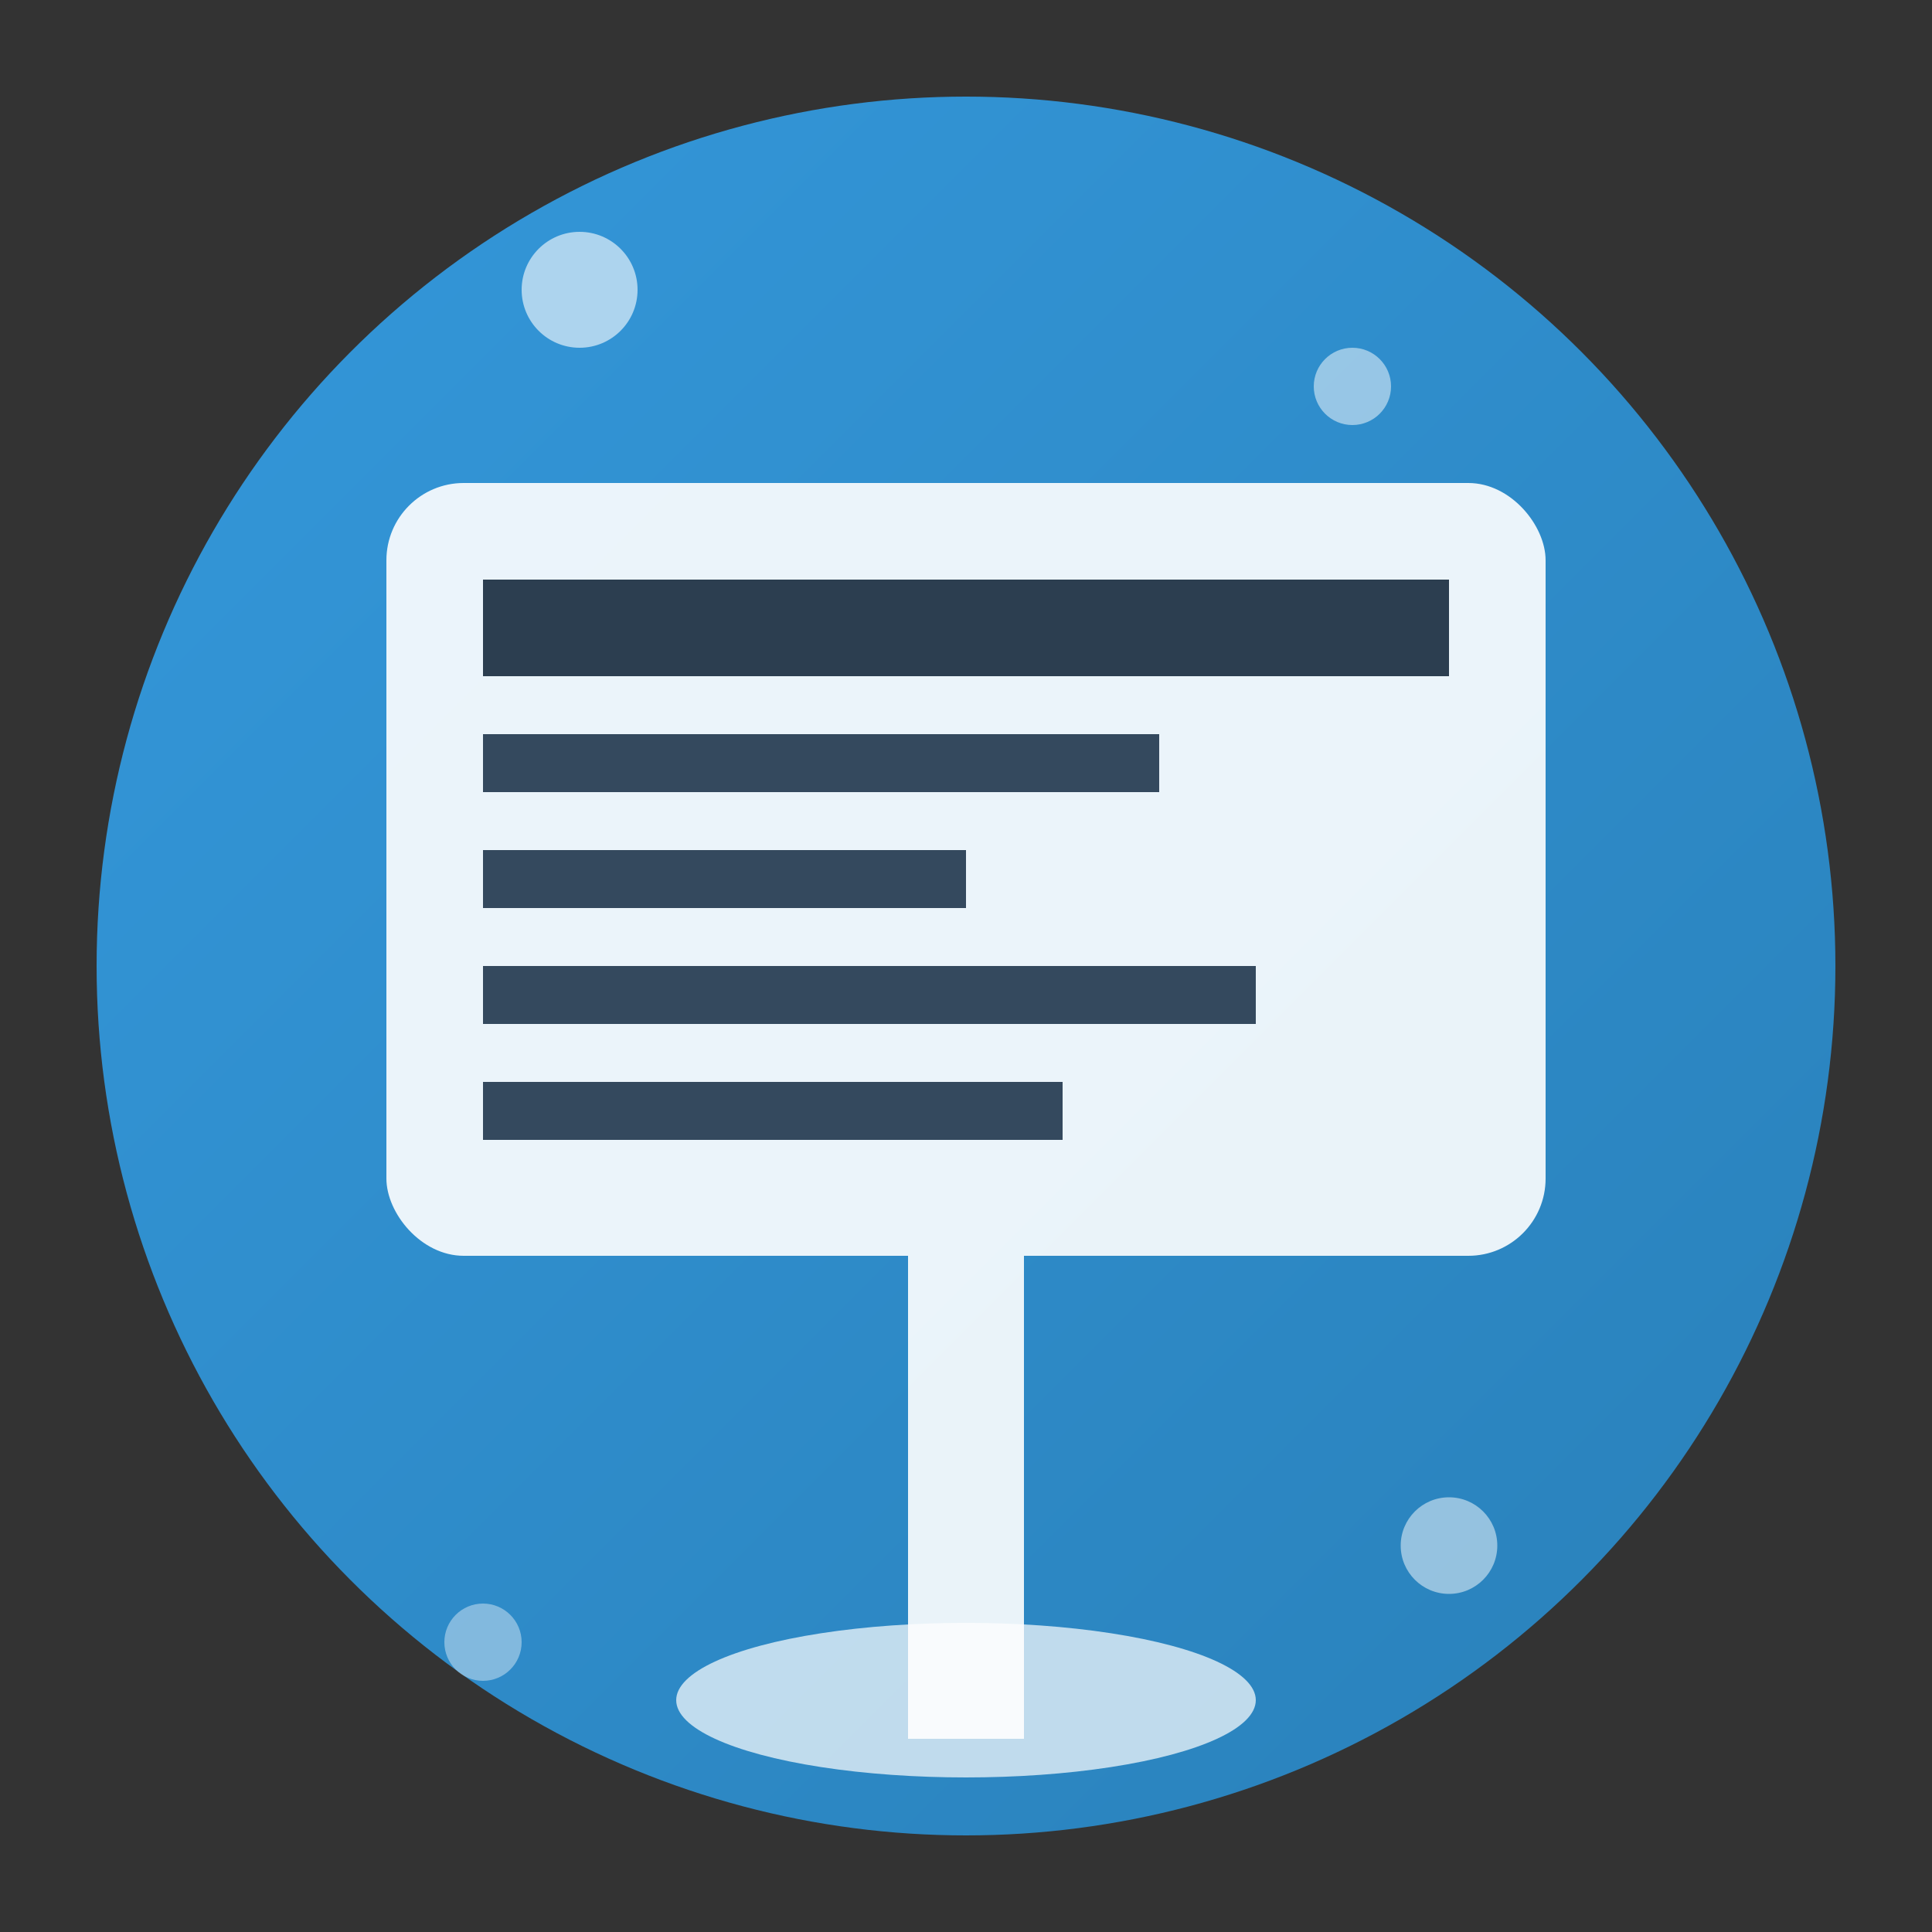
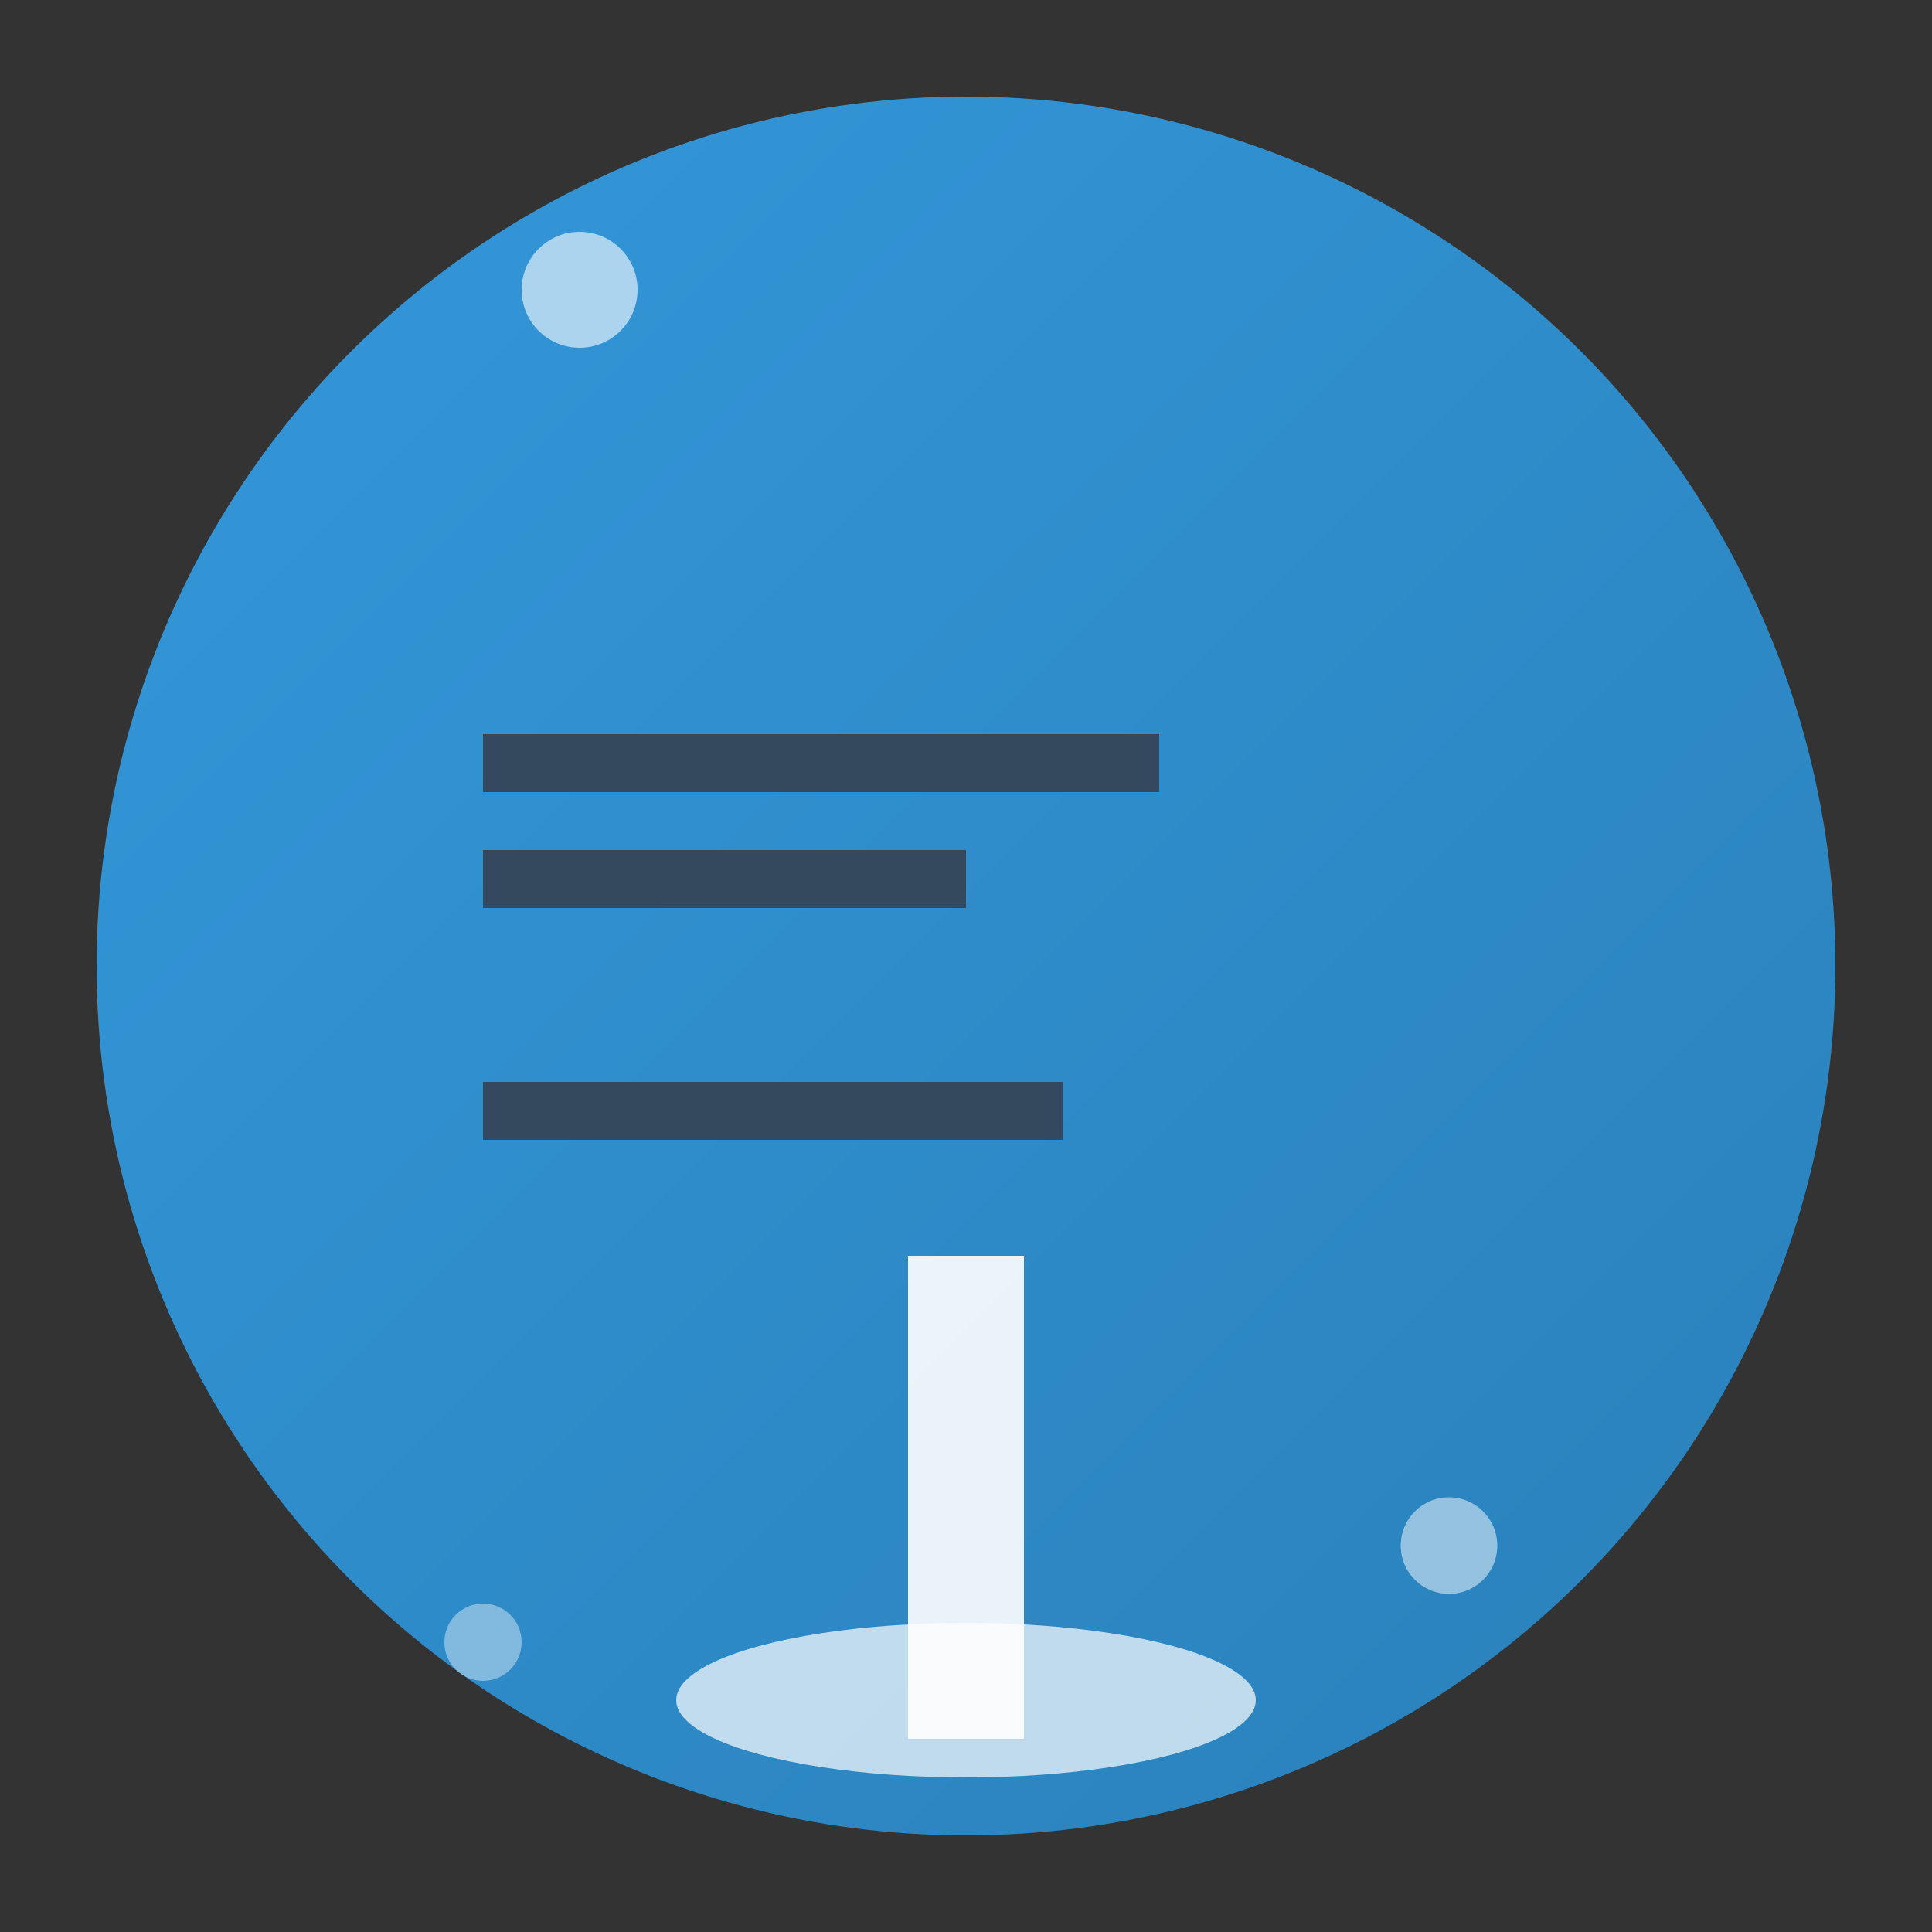
<svg xmlns="http://www.w3.org/2000/svg" viewBox="0 0 100 100">
  <rect x="0" y="0" width="100" height="100" fill="#333333" stroke="none" />
  <defs>
    <linearGradient id="logoGradient" x1="0%" y1="0%" x2="100%" y2="100%">
      <stop offset="0%" style="stop-color:#3498db;stop-opacity:1" />
      <stop offset="100%" style="stop-color:#2980b9;stop-opacity:1" />
    </linearGradient>
  </defs>
  <circle cx="50" cy="50" r="45" fill="url(#logoGradient)" />
-   <rect x="20" y="25" width="60" height="40" rx="4" fill="white" opacity="0.9" />
-   <rect x="25" y="30" width="50" height="5" fill="#2c3e50" />
  <rect x="25" y="38" width="35" height="3" fill="#34495e" />
  <rect x="25" y="44" width="25" height="3" fill="#34495e" />
-   <rect x="25" y="50" width="40" height="3" fill="#34495e" />
  <rect x="25" y="56" width="30" height="3" fill="#34495e" />
  <rect x="47" y="65" width="6" height="25" fill="white" opacity="0.9" />
  <ellipse cx="50" cy="88" rx="15" ry="4" fill="white" opacity="0.7" />
  <circle cx="30" cy="15" r="3" fill="white" opacity="0.6" />
-   <circle cx="70" cy="20" r="2" fill="white" opacity="0.5" />
  <circle cx="75" cy="80" r="2.5" fill="white" opacity="0.5" />
  <circle cx="25" cy="85" r="2" fill="white" opacity="0.4" />
</svg>